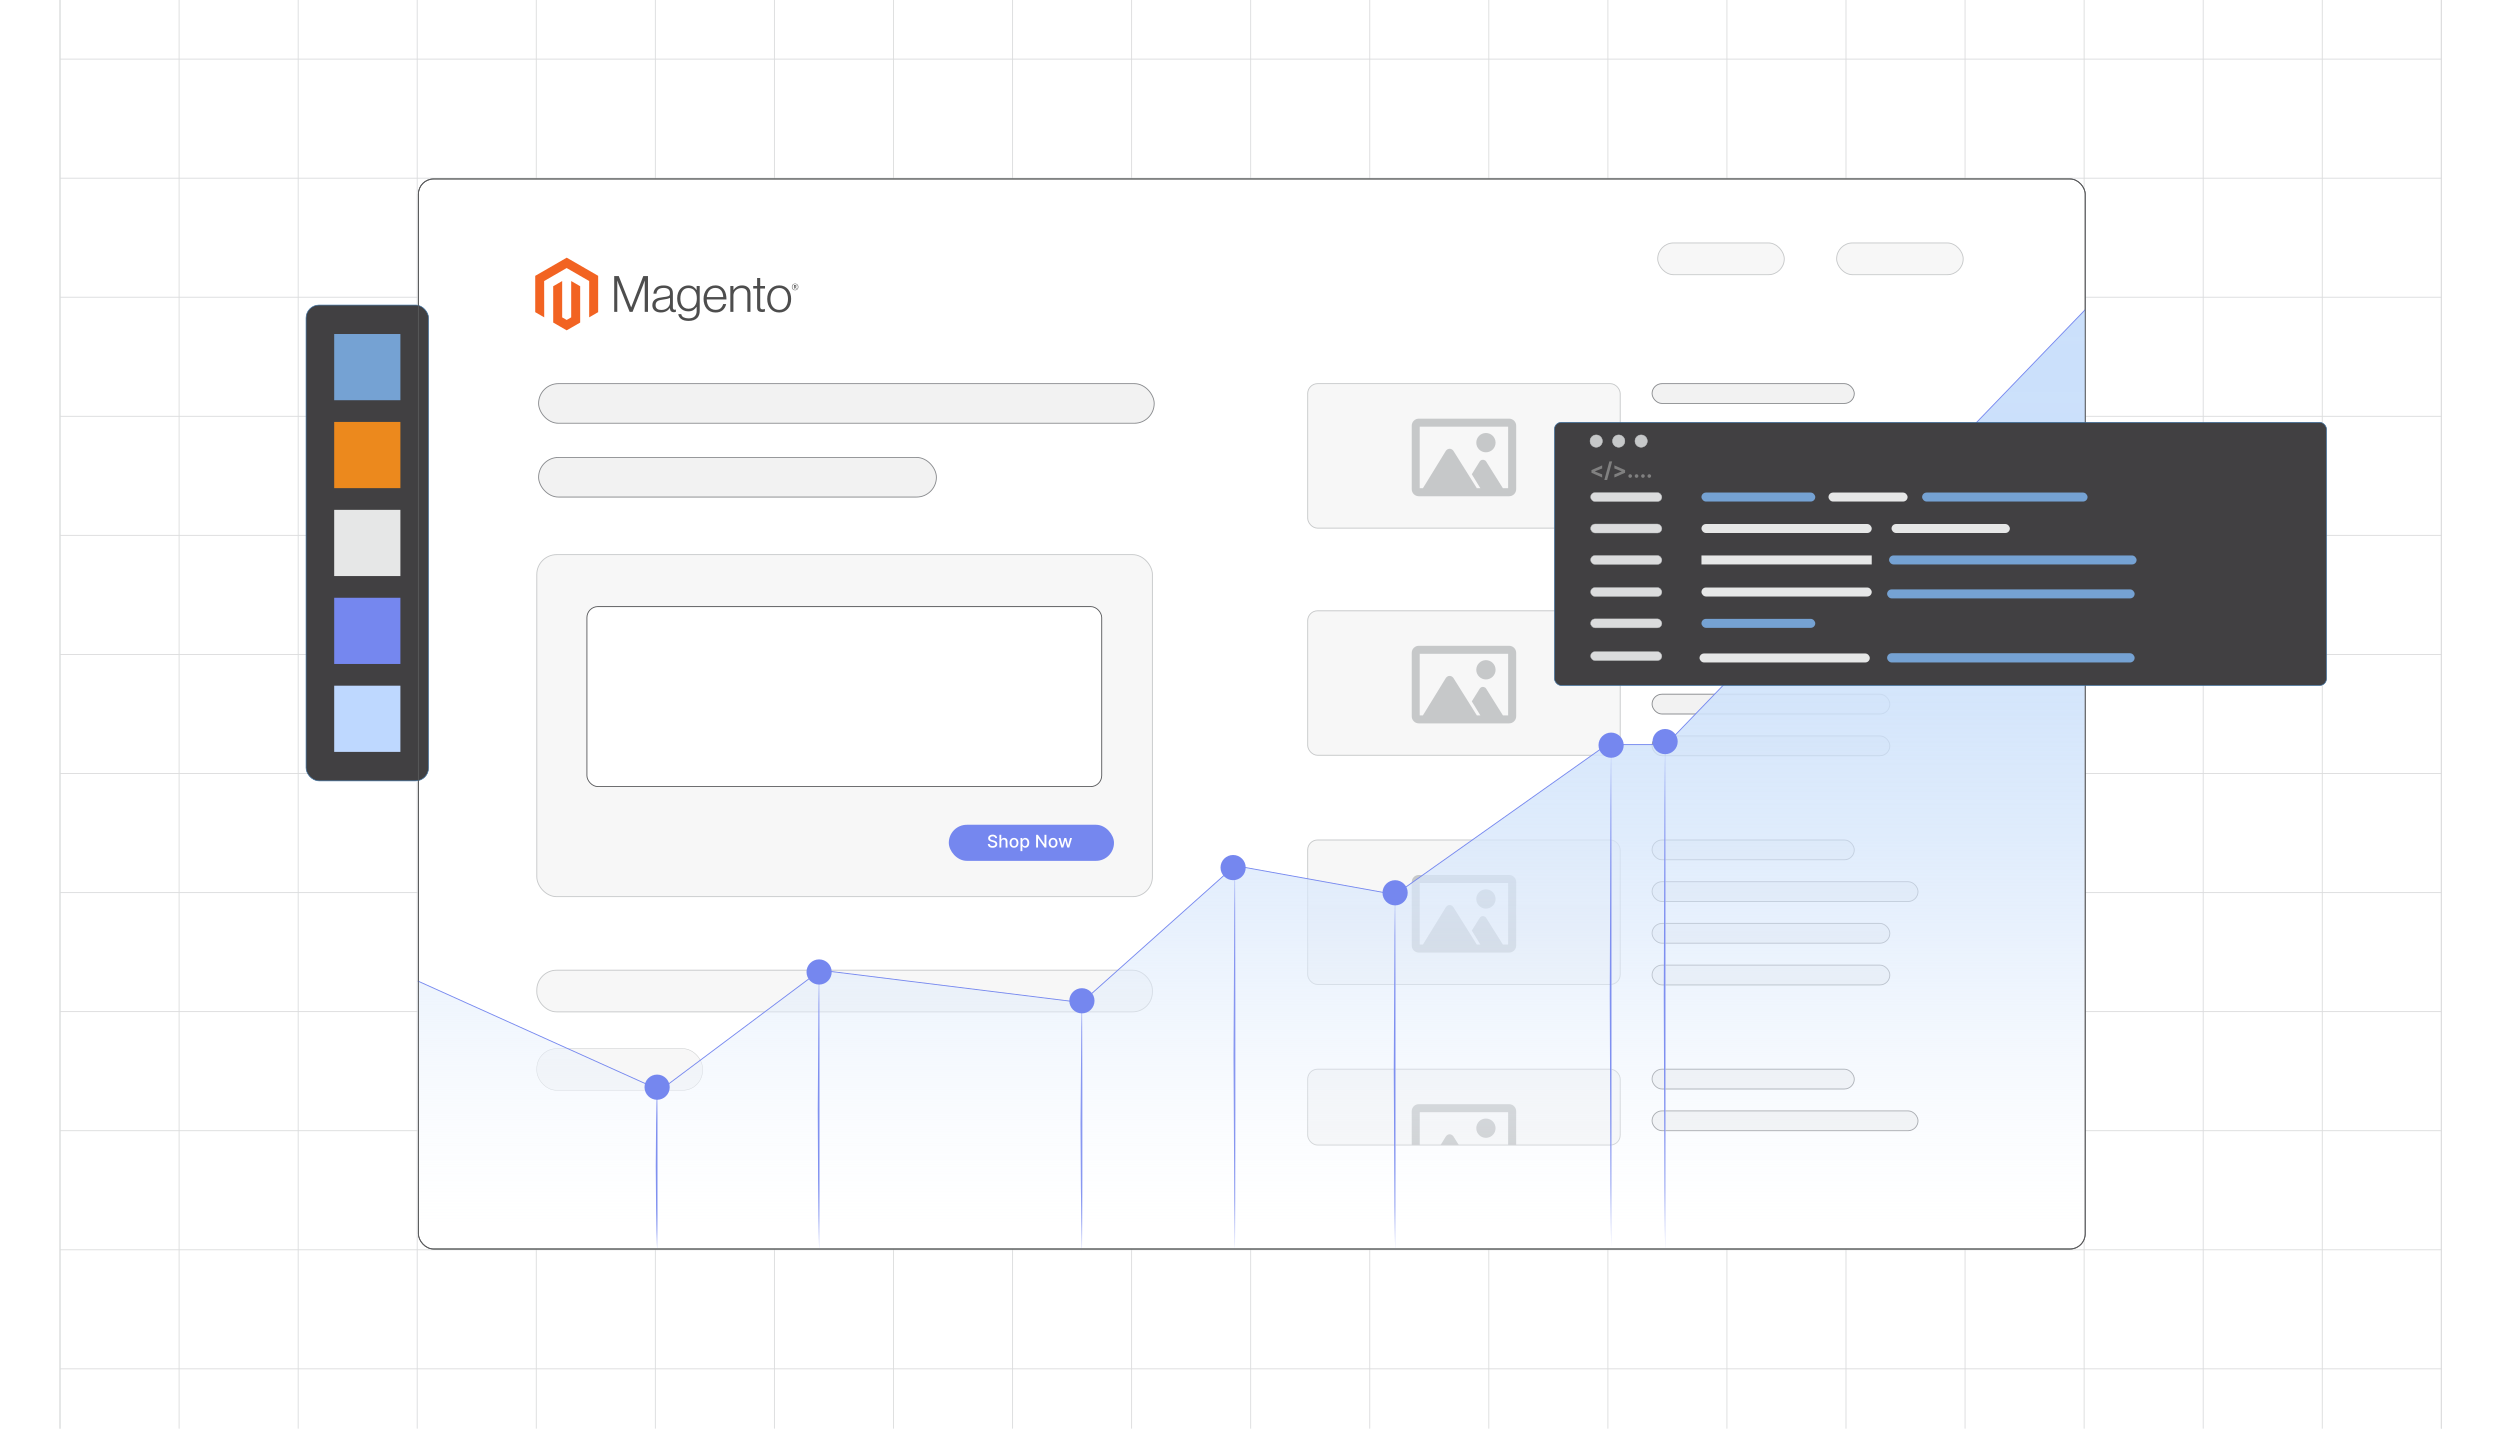
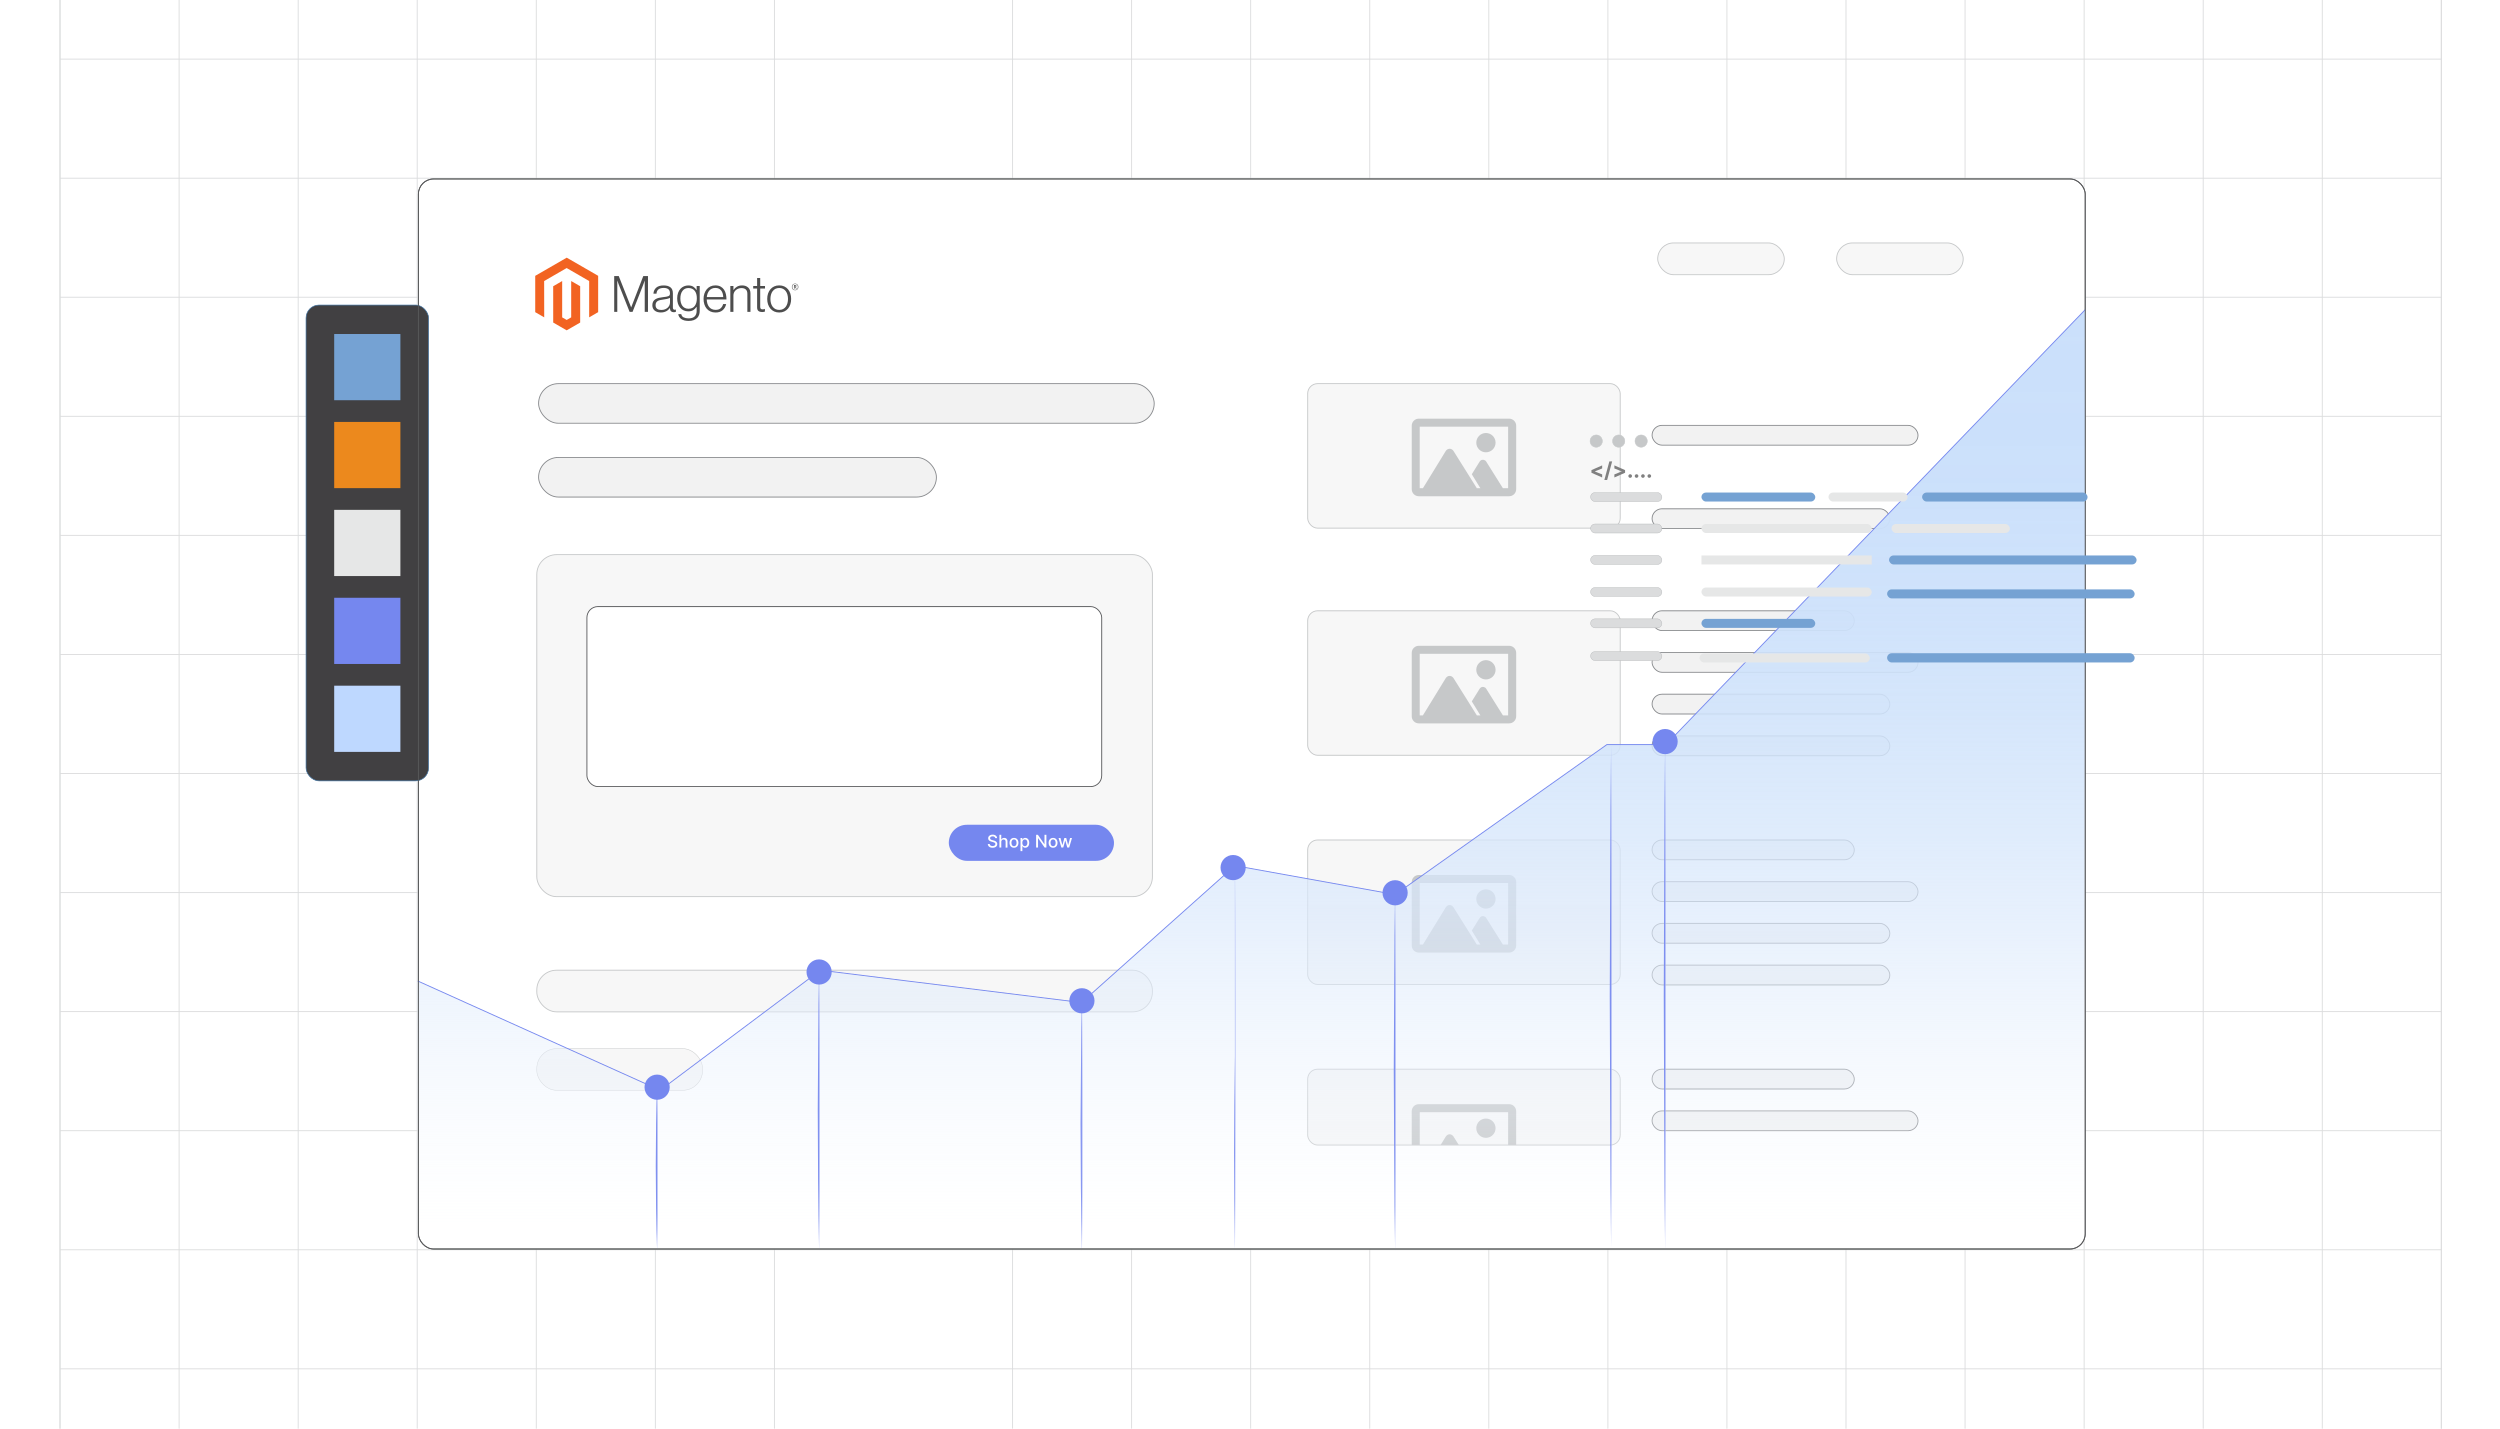
<svg xmlns="http://www.w3.org/2000/svg" xmlns:xlink="http://www.w3.org/1999/xlink" id="Layer_1" viewBox="0 0 350 200">
  <defs>
    <clipPath id="clippath">
      <rect x="0" y="-.106" width="350" height="201" fill="none" stroke-width="0" />
    </clipPath>
    <clipPath id="clippath-1">
      <rect x="-77" y="-.8" width="504" height="201.6" fill="none" stroke-width="0" />
    </clipPath>
    <filter id="drop-shadow-1" filterUnits="userSpaceOnUse">
      <feOffset dx="1.213" dy="1.213" />
      <feGaussianBlur result="blur" stdDeviation="2.426" />
      <feFlood flood-color="#333" flood-opacity=".1" />
      <feComposite in2="blur" operator="in" />
      <feComposite in="SourceGraphic" />
    </filter>
    <linearGradient id="linear-gradient" x1="175.204" y1="174.97" x2="175.204" y2="43.358" gradientUnits="userSpaceOnUse">
      <stop offset="0" stop-color="#fff" stop-opacity="0" />
      <stop offset=".07" stop-color="#f6f9fe" stop-opacity=".171" />
      <stop offset=".161" stop-color="#ecf3fd" stop-opacity=".363" />
      <stop offset=".257" stop-color="#e3eefc" stop-opacity=".534" />
      <stop offset=".357" stop-color="#dbe9fc" stop-opacity=".678" />
      <stop offset=".46" stop-color="#d5e6fb" stop-opacity=".795" />
      <stop offset=".57" stop-color="#d0e3fb" stop-opacity=".886" />
      <stop offset=".689" stop-color="#cde1fb" stop-opacity=".95" />
      <stop offset=".822" stop-color="#cbe0fb" stop-opacity=".988" />
      <stop offset="1" stop-color="#cbe0fb" />
    </linearGradient>
    <linearGradient id="linear-gradient-2" x1="91.808" y1="163.251" x2="92.183" y2="163.251" gradientUnits="userSpaceOnUse">
      <stop offset="0" stop-color="#7587ef" />
      <stop offset=".182" stop-color="#7688ef" stop-opacity=".988" />
      <stop offset=".317" stop-color="#7c8def" stop-opacity=".948" />
      <stop offset=".438" stop-color="#8595f0" stop-opacity=".88" />
      <stop offset=".55" stop-color="#92a0f2" stop-opacity=".785" />
      <stop offset=".656" stop-color="#a3aff4" stop-opacity=".662" />
      <stop offset=".757" stop-color="#b8c1f6" stop-opacity=".511" />
      <stop offset=".855" stop-color="#d1d7f9" stop-opacity=".332" />
      <stop offset=".948" stop-color="#edeffc" stop-opacity=".129" />
      <stop offset="1" stop-color="#fff" stop-opacity="0" />
    </linearGradient>
    <linearGradient id="linear-gradient-3" x1="114.488" y1="155.327" x2="114.863" y2="155.327" xlink:href="#linear-gradient-2" />
    <linearGradient id="linear-gradient-4" x1="151.28" y1="157.308" x2="151.655" y2="157.308" xlink:href="#linear-gradient-2" />
    <linearGradient id="linear-gradient-5" x1="172.701" y1="147.886" x2="173.075" y2="147.886" xlink:href="#linear-gradient-2" />
    <linearGradient id="linear-gradient-6" x1="195.128" y1="149.88" x2="195.503" y2="149.88" xlink:href="#linear-gradient-2" />
    <linearGradient id="linear-gradient-7" x1="225.368" y1="139.476" x2="225.743" y2="139.476" xlink:href="#linear-gradient-2" />
    <linearGradient id="linear-gradient-8" x1="232.928" y1="139.48" x2="233.303" y2="139.48" xlink:href="#linear-gradient-2" />
    <filter id="drop-shadow-2" filterUnits="userSpaceOnUse">
      <feOffset dx=".544" dy=".544" />
      <feGaussianBlur result="blur-2" stdDeviation=".816" />
      <feFlood flood-color="#eaeaea" flood-opacity=".08" />
      <feComposite in2="blur-2" operator="in" />
      <feComposite in="SourceGraphic" />
    </filter>
  </defs>
  <g clip-path="url(#clippath)">
    <rect width="350" height="200" fill="#fff" stroke-width="0" />
    <g clip-path="url(#clippath-1)">
      <rect x="-76.903" y="-.842" width="504" height="201.6" fill="#fff" stroke-width="0" />
      <rect x="8.403" y="-8.39" width="333.381" height="216.7" fill="none" stroke="#dbdcdd" stroke-miterlimit="10" stroke-width=".126" />
      <polyline points="341.784 191.637 325.121 191.637 308.454 191.637 308.449 191.637 291.782 191.637 291.777 191.637 275.11 191.637 258.442 191.637 258.437 191.637 241.77 191.637 225.108 191.637 225.103 191.637 208.435 191.637 191.768 191.637 191.763 191.637 175.096 191.637 158.429 191.637 158.423 191.637 141.761 191.637 125.094 191.637 125.089 191.637 108.422 191.637 91.754 191.637 91.749 191.637 75.082 191.637 75.077 191.637 58.41 191.637 41.747 191.637 25.075 191.637 8.408 191.637 8.403 191.637" fill="none" stroke="#dbdcdd" stroke-miterlimit="10" stroke-width=".126" />
      <polyline points="341.784 174.97 325.121 174.97 308.454 174.97 308.449 174.97 291.782 174.97 291.777 174.97 275.11 174.97 258.442 174.97 258.437 174.97 241.77 174.97 225.108 174.97 225.103 174.97 208.435 174.97 191.768 174.97 191.763 174.97 175.096 174.97 158.429 174.97 158.423 174.97 141.761 174.97 125.094 174.97 125.089 174.97 108.422 174.97 91.754 174.97 91.749 174.97 75.082 174.97 75.077 174.97 58.41 174.97 41.747 174.97 25.075 174.97 8.408 174.97 8.403 174.97" fill="none" stroke="#dbdcdd" stroke-miterlimit="10" stroke-width=".126" />
      <polyline points="341.784 158.298 325.121 158.298 308.454 158.298 308.449 158.298 291.782 158.298 291.777 158.298 275.11 158.298 258.442 158.298 258.437 158.298 241.77 158.298 225.108 158.298 225.103 158.298 208.435 158.298 191.768 158.298 191.763 158.298 175.096 158.298 158.429 158.298 158.423 158.298 141.761 158.298 125.094 158.298 125.089 158.298 108.422 158.298 91.754 158.298 91.749 158.298 75.082 158.298 75.077 158.298 58.41 158.298 41.747 158.298 25.075 158.298 8.408 158.298 8.403 158.298" fill="none" stroke="#dbdcdd" stroke-miterlimit="10" stroke-width=".126" />
      <polyline points="341.784 141.625 325.121 141.625 308.454 141.625 308.449 141.625 291.782 141.625 291.777 141.625 275.11 141.625 258.442 141.625 258.437 141.625 241.77 141.625 225.108 141.625 225.103 141.625 208.435 141.625 191.768 141.625 191.763 141.625 175.096 141.625 158.429 141.625 158.423 141.625 141.761 141.625 125.094 141.625 125.089 141.625 108.422 141.625 91.754 141.625 91.749 141.625 75.082 141.625 75.077 141.625 58.41 141.625 41.747 141.625 25.075 141.625 8.408 141.625 8.403 141.625" fill="none" stroke="#dbdcdd" stroke-miterlimit="10" stroke-width=".126" />
      <polyline points="341.784 124.963 325.121 124.963 308.454 124.963 308.449 124.963 291.782 124.963 291.777 124.963 275.11 124.963 258.442 124.963 258.437 124.963 241.77 124.963 225.108 124.963 225.103 124.963 208.435 124.963 191.768 124.963 191.763 124.963 175.096 124.963 158.429 124.963 158.423 124.963 141.761 124.963 125.094 124.963 125.089 124.963 108.422 124.963 91.754 124.963 91.749 124.963 75.082 124.963 75.077 124.963 58.41 124.963 41.747 124.963 25.075 124.963 8.408 124.963 8.403 124.963" fill="none" stroke="#dbdcdd" stroke-miterlimit="10" stroke-width=".126" />
      <polyline points="341.784 108.296 325.121 108.296 308.454 108.296 308.449 108.296 291.782 108.296 291.777 108.296 275.11 108.296 258.442 108.296 258.437 108.296 241.77 108.296 225.108 108.296 225.103 108.296 208.435 108.296 191.768 108.296 191.763 108.296 175.096 108.296 158.429 108.296 158.423 108.296 141.761 108.296 125.094 108.296 125.089 108.296 108.422 108.296 91.754 108.296 91.749 108.296 75.082 108.296 75.077 108.296 58.41 108.296 41.747 108.296 25.075 108.296 8.408 108.296 8.403 108.296" fill="none" stroke="#dbdcdd" stroke-miterlimit="10" stroke-width=".126" />
      <polyline points="341.784 91.624 325.121 91.624 308.454 91.624 308.449 91.624 291.782 91.624 291.777 91.624 275.11 91.624 258.442 91.624 258.437 91.624 241.77 91.624 225.108 91.624 225.103 91.624 208.435 91.624 191.768 91.624 191.763 91.624 175.096 91.624 158.429 91.624 158.423 91.624 141.761 91.624 125.094 91.624 125.089 91.624 108.422 91.624 91.754 91.624 91.749 91.624 75.082 91.624 75.077 91.624 58.41 91.624 41.747 91.624 25.075 91.624 8.408 91.624 8.403 91.624" fill="none" stroke="#dbdcdd" stroke-miterlimit="10" stroke-width=".126" />
      <polyline points="8.403 74.951 8.408 74.951 25.075 74.951 41.747 74.951 58.41 74.951 75.077 74.951 75.082 74.951 91.749 74.951 91.754 74.951 108.422 74.951 125.089 74.951 125.094 74.951 141.761 74.951 158.423 74.951 158.429 74.951 175.096 74.951 191.763 74.951 191.768 74.951 208.435 74.951 225.103 74.951 225.108 74.951 241.77 74.951 258.437 74.951 258.442 74.951 275.11 74.951 291.777 74.951 291.782 74.951 308.449 74.951 308.454 74.951 325.121 74.951 341.784 74.951" fill="none" stroke="#dbdcdd" stroke-miterlimit="10" stroke-width=".126" />
      <polyline points="341.784 58.284 325.121 58.284 308.454 58.284 308.449 58.284 291.782 58.284 291.777 58.284 275.11 58.284 258.442 58.284 258.437 58.284 241.77 58.284 225.108 58.284 225.103 58.284 208.435 58.284 191.768 58.284 191.763 58.284 175.096 58.284 158.429 58.284 158.423 58.284 141.761 58.284 125.094 58.284 125.089 58.284 108.422 58.284 91.754 58.284 91.749 58.284 75.082 58.284 75.077 58.284 58.41 58.284 41.747 58.284 25.075 58.284 8.408 58.284 8.403 58.284" fill="none" stroke="#dbdcdd" stroke-miterlimit="10" stroke-width=".126" />
      <polyline points="341.784 41.612 325.121 41.612 308.454 41.612 308.449 41.612 291.782 41.612 291.777 41.612 275.11 41.612 258.442 41.612 258.437 41.612 241.77 41.612 225.108 41.612 225.103 41.612 208.435 41.612 191.768 41.612 191.763 41.612 175.096 41.612 158.429 41.612 158.423 41.612 141.761 41.612 125.094 41.612 125.089 41.612 108.422 41.612 91.754 41.612 91.749 41.612 75.082 41.612 75.077 41.612 58.41 41.612 41.747 41.612 25.075 41.612 8.408 41.612 8.403 41.612" fill="none" stroke="#dbdcdd" stroke-miterlimit="10" stroke-width=".126" />
      <polyline points="341.784 24.949 325.121 24.949 308.454 24.949 308.449 24.949 291.782 24.949 291.777 24.949 275.11 24.949 258.442 24.949 258.437 24.949 241.77 24.949 225.108 24.949 225.103 24.949 208.435 24.949 191.768 24.949 191.763 24.949 175.096 24.949 158.429 24.949 158.423 24.949 141.761 24.949 125.094 24.949 125.089 24.949 108.422 24.949 91.754 24.949 91.749 24.949 75.082 24.949 75.077 24.949 58.41 24.949 41.747 24.949 25.075 24.949 8.408 24.949 8.403 24.949" fill="none" stroke="#dbdcdd" stroke-miterlimit="10" stroke-width=".126" />
      <polyline points="8.403 8.277 8.408 8.277 25.075 8.277 41.747 8.277 58.41 8.277 75.077 8.277 75.082 8.277 91.749 8.277 91.754 8.277 108.422 8.277 125.089 8.277 125.094 8.277 141.761 8.277 158.423 8.277 158.429 8.277 175.096 8.277 191.763 8.277 191.768 8.277 208.435 8.277 225.103 8.277 225.108 8.277 241.77 8.277 258.437 8.277 258.442 8.277 275.11 8.277 291.777 8.277 291.782 8.277 308.449 8.277 308.454 8.277 325.121 8.277 341.784 8.277" fill="none" stroke="#dbdcdd" stroke-miterlimit="10" stroke-width=".126" />
      <polyline points="341.784 208.31 341.784 191.637 341.784 174.97 341.784 174.965 341.784 158.298 341.784 141.63 341.784 141.625 341.784 124.963 341.784 108.296 341.784 108.291 341.784 91.624 341.784 74.951 341.784 58.284 341.784 41.617 341.784 41.612 341.784 24.949 341.784 8.277 341.784 -8.39" fill="none" stroke="#dbdcdd" stroke-miterlimit="10" stroke-width=".126" />
      <polyline points="325.119 -8.393 325.119 8.278 325.119 24.948 325.119 41.618 325.119 58.282 325.119 74.952 325.119 91.622 325.119 108.292 325.119 124.963 325.119 141.633 325.119 158.297 325.119 174.967 325.119 191.637 325.119 208.307" fill="none" stroke="#dbdcdd" stroke-miterlimit="10" stroke-width=".126" />
      <polyline points="308.449 -8.393 308.449 8.278 308.449 24.948 308.449 41.618 308.449 58.282 308.449 74.952 308.449 91.622 308.449 108.292 308.449 124.963 308.449 141.633 308.449 158.297 308.449 174.967 308.449 191.637 308.449 208.307" fill="none" stroke="#dbdcdd" stroke-miterlimit="10" stroke-width=".126" />
      <polyline points="291.779 -8.393 291.779 8.278 291.779 24.948 291.779 41.618 291.779 58.282 291.779 74.952 291.779 91.622 291.779 108.292 291.779 124.963 291.779 141.633 291.779 158.297 291.779 174.967 291.779 191.637 291.779 208.307" fill="none" stroke="#dbdcdd" stroke-miterlimit="10" stroke-width=".126" />
      <polyline points="275.109 -8.393 275.109 8.278 275.109 24.948 275.109 41.618 275.109 58.282 275.109 74.952 275.109 91.622 275.109 108.292 275.109 124.963 275.109 141.633 275.109 158.297 275.109 174.967 275.109 191.637 275.109 208.307" fill="none" stroke="#dbdcdd" stroke-miterlimit="10" stroke-width=".126" />
      <polyline points="258.439 -8.393 258.439 8.278 258.439 24.948 258.439 41.618 258.439 58.282 258.439 74.952 258.439 91.622 258.439 108.292 258.439 124.963 258.439 141.633 258.439 158.297 258.439 174.967 258.439 191.637 258.439 208.307" fill="none" stroke="#dbdcdd" stroke-miterlimit="10" stroke-width=".126" />
      <polyline points="241.769 -8.393 241.769 8.278 241.769 24.948 241.769 41.618 241.769 58.282 241.769 74.952 241.769 91.622 241.769 108.292 241.769 124.963 241.769 141.633 241.769 158.297 241.769 174.967 241.769 191.637 241.769 208.307" fill="none" stroke="#dbdcdd" stroke-miterlimit="10" stroke-width=".126" />
      <polyline points="225.105 -8.393 225.105 8.278 225.105 24.948 225.105 41.618 225.105 58.282 225.105 74.952 225.105 91.622 225.105 108.292 225.105 124.963 225.105 141.633 225.105 158.297 225.105 174.967 225.105 191.637 225.105 208.307" fill="none" stroke="#dbdcdd" stroke-miterlimit="10" stroke-width=".126" />
      <polyline points="208.434 -8.393 208.434 8.278 208.434 24.948 208.434 41.618 208.434 58.282 208.434 74.952 208.434 91.622 208.434 108.292 208.434 124.963 208.434 141.633 208.434 158.297 208.434 174.967 208.434 191.637 208.434 208.307" fill="none" stroke="#dbdcdd" stroke-miterlimit="10" stroke-width=".126" />
      <polyline points="191.764 -8.393 191.764 8.278 191.764 24.948 191.764 41.618 191.764 58.282 191.764 74.952 191.764 91.622 191.764 108.292 191.764 124.963 191.764 141.633 191.764 158.297 191.764 174.967 191.764 191.637 191.764 208.307" fill="none" stroke="#dbdcdd" stroke-miterlimit="10" stroke-width=".126" />
      <polyline points="175.094 -8.393 175.094 8.278 175.094 24.948 175.094 41.618 175.094 58.282 175.094 74.952 175.094 91.622 175.094 108.292 175.094 124.963 175.094 141.633 175.094 158.297 175.094 174.967 175.094 191.637 175.094 208.307" fill="none" stroke="#dbdcdd" stroke-miterlimit="10" stroke-width=".126" />
      <polyline points="158.424 -8.393 158.424 8.278 158.424 24.948 158.424 41.618 158.424 58.282 158.424 74.952 158.424 91.622 158.424 108.292 158.424 124.963 158.424 141.633 158.424 158.297 158.424 174.967 158.424 191.637 158.424 208.307" fill="none" stroke="#dbdcdd" stroke-miterlimit="10" stroke-width=".126" />
      <polyline points="141.76 -8.393 141.76 8.278 141.76 24.948 141.76 41.618 141.76 58.282 141.76 74.952 141.76 91.622 141.76 108.292 141.76 124.963 141.76 141.633 141.76 158.297 141.76 174.967 141.76 191.637 141.76 208.307" fill="none" stroke="#dbdcdd" stroke-miterlimit="10" stroke-width=".126" />
-       <polyline points="125.09 -8.393 125.09 8.278 125.09 24.948 125.09 41.618 125.09 58.282 125.09 74.952 125.09 91.622 125.09 108.292 125.09 124.963 125.09 141.633 125.09 158.297 125.09 174.967 125.09 191.637 125.09 208.307" fill="none" stroke="#dbdcdd" stroke-miterlimit="10" stroke-width=".126" />
      <polyline points="108.42 -8.393 108.42 8.278 108.42 24.948 108.42 41.618 108.42 58.282 108.42 74.952 108.42 91.622 108.42 108.292 108.42 124.963 108.42 141.633 108.42 158.297 108.42 174.967 108.42 191.637 108.42 208.307" fill="none" stroke="#dbdcdd" stroke-miterlimit="10" stroke-width=".126" />
      <polyline points="91.749 -8.393 91.749 8.278 91.749 24.948 91.749 41.618 91.749 58.282 91.749 74.952 91.749 91.622 91.749 108.292 91.749 124.963 91.749 141.633 91.749 158.297 91.749 174.967 91.749 191.637 91.749 208.307" fill="none" stroke="#dbdcdd" stroke-miterlimit="10" stroke-width=".126" />
      <polyline points="75.079 -8.393 75.079 8.278 75.079 24.948 75.079 41.618 75.079 58.282 75.079 74.952 75.079 91.622 75.079 108.292 75.079 124.963 75.079 141.633 75.079 158.297 75.079 174.967 75.079 191.637 75.079 208.307" fill="none" stroke="#dbdcdd" stroke-miterlimit="10" stroke-width=".126" />
      <polyline points="58.409 -8.393 58.409 8.278 58.409 24.948 58.409 41.618 58.409 58.282 58.409 74.952 58.409 91.622 58.409 108.292 58.409 124.963 58.409 141.633 58.409 158.297 58.409 174.967 58.409 191.637 58.409 208.307" fill="none" stroke="#dbdcdd" stroke-miterlimit="10" stroke-width=".126" />
      <polyline points="41.745 -8.393 41.745 8.278 41.745 24.948 41.745 41.618 41.745 58.282 41.745 74.952 41.745 91.622 41.745 108.292 41.745 124.963 41.745 141.633 41.745 158.297 41.745 174.967 41.745 191.637 41.745 208.307" fill="none" stroke="#dbdcdd" stroke-miterlimit="10" stroke-width=".126" />
      <polyline points="25.075 -8.393 25.075 8.278 25.075 24.948 25.075 41.618 25.075 58.282 25.075 74.952 25.075 91.622 25.075 108.292 25.075 124.963 25.075 141.633 25.075 158.297 25.075 174.967 25.075 191.637 25.075 208.307" fill="none" stroke="#dbdcdd" stroke-miterlimit="10" stroke-width=".126" />
      <polyline points="8.403 208.31 8.403 191.637 8.403 174.97 8.403 174.965 8.403 158.298 8.403 141.63 8.403 141.625 8.403 124.963 8.403 108.296 8.403 108.291 8.403 91.624 8.403 74.951 8.403 58.284 8.403 41.617 8.403 41.612 8.403 24.949 8.403 8.277 8.403 -8.39" fill="none" stroke="#dbdcdd" stroke-miterlimit="10" stroke-width=".126" />
      <rect x="58.576" y="25.056" width="233.352" height="149.804" rx="2.122" ry="2.122" fill="#fff" stroke="#58595b" stroke-miterlimit="10" stroke-width=".126" />
      <rect x="75.404" y="53.711" width="86.184" height="5.544" rx="2.772" ry="2.772" fill="#f2f2f2" stroke="#888a8d" stroke-miterlimit="10" stroke-width=".126" />
      <rect x="75.404" y="64.043" width="55.692" height="5.544" rx="2.772" ry="2.772" fill="#f2f2f2" stroke="#888a8d" stroke-miterlimit="10" stroke-width=".126" />
      <rect x="75.152" y="77.651" width="86.184" height="47.88" rx="2.772" ry="2.772" fill="#f7f7f7" stroke="#c6c8c9" stroke-miterlimit="10" stroke-width=".126" />
      <rect x="75.152" y="135.829" width="86.184" height="5.83" rx="2.772" ry="2.772" fill="#f7f7f7" stroke="#c6c8c9" stroke-miterlimit="10" stroke-width=".126" />
      <rect x="75.152" y="146.81" width="23.205" height="5.83" rx="2.772" ry="2.772" fill="#f7f7f7" stroke="#c6c8c9" stroke-miterlimit="10" stroke-width=".065" />
      <rect x="132.832" y="115.467" width="23.127" height="5.052" rx="2.526" ry="2.526" fill="#7587ef" stroke-width="0" />
      <path d="M139.335,117.344c-.009-.083-.047-.146-.115-.192s-.152-.068-.254-.068c-.073,0-.136.011-.19.034-.053.023-.095.055-.124.094s-.044.085-.044.135c0,.043.01.079.03.11s.046.057.079.077.068.038.106.051c.038.014.074.025.109.034l.174.045c.057.014.115.033.175.057.06.024.115.055.166.094.051.039.093.087.124.144.032.058.048.127.048.206,0,.101-.026.19-.078.269-.052.078-.127.14-.226.185-.098.045-.217.068-.356.068-.134,0-.249-.021-.347-.064-.098-.042-.174-.102-.229-.181-.055-.078-.085-.17-.091-.278h.27c.005.065.026.118.063.161.037.043.084.074.142.095.058.021.121.031.19.031.076,0,.144-.012.204-.036.06-.024.106-.058.141-.101.034-.043.051-.094.051-.152,0-.053-.015-.096-.045-.129s-.07-.061-.121-.084c-.051-.022-.108-.042-.172-.058l-.211-.058c-.143-.039-.256-.096-.339-.171-.084-.076-.125-.175-.125-.3,0-.102.028-.192.084-.269s.131-.136.227-.179.203-.064.322-.064c.121,0,.227.021.32.064s.166.101.219.175c.054.074.082.159.084.254h-.26Z" fill="#fff" stroke-width="0" />
      <path d="M140.18,117.865v.794h-.261v-1.783h.257v.664h.016c.032-.072.08-.129.144-.172.065-.042.148-.064.252-.064.092,0,.172.019.241.057s.122.094.16.169.057.168.057.279v.851h-.26v-.819c0-.098-.025-.174-.076-.229-.05-.054-.121-.082-.21-.082-.061,0-.117.013-.165.039-.048.026-.086.065-.114.115-.027.05-.041.111-.041.182Z" fill="#fff" stroke-width="0" />
      <path d="M141.959,118.686c-.126,0-.235-.029-.328-.086-.093-.058-.166-.138-.218-.241-.052-.103-.078-.224-.078-.362,0-.139.026-.26.078-.364.052-.103.124-.185.218-.242.093-.058.203-.086.328-.086s.235.029.329.086c.093.057.166.138.217.242.052.104.078.226.078.364,0,.138-.026.259-.078.362-.051.103-.124.184-.217.241-.094.057-.203.086-.329.086ZM141.96,118.468c.081,0,.148-.021.202-.065.053-.043.093-.1.119-.172.026-.071.039-.15.039-.236,0-.085-.013-.164-.039-.235s-.065-.129-.119-.173c-.054-.043-.121-.065-.202-.065-.082,0-.149.022-.203.065s-.094.101-.12.173-.039.15-.039.235c0,.086.013.165.039.236.026.072.066.129.12.172s.121.065.203.065Z" fill="#fff" stroke-width="0" />
      <path d="M142.872,119.161v-1.839h.254v.217h.022c.015-.028.037-.06.065-.097.028-.037.068-.069.118-.096.05-.028.117-.042.2-.042.108,0,.205.027.289.082.085.055.151.133.2.236.048.103.072.227.072.371s-.024.268-.072.371c-.048.103-.114.183-.198.238-.085.056-.18.083-.288.083-.082,0-.148-.013-.199-.041s-.091-.06-.121-.096c-.029-.037-.051-.069-.067-.098h-.016v.71h-.261ZM143.127,117.99c0,.094.014.177.041.248s.066.126.118.166c.052.04.115.06.19.06.078,0,.143-.021.195-.062s.092-.098.119-.169c.027-.071.041-.151.041-.241,0-.088-.013-.168-.04-.237-.026-.07-.066-.126-.119-.167-.052-.041-.118-.061-.196-.061-.075,0-.139.019-.191.059-.052.039-.091.093-.118.163s-.04.151-.04.244Z" fill="#fff" stroke-width="0" />
      <path d="M146.496,116.876v1.783h-.247l-.907-1.308h-.017v1.308h-.269v-1.783h.249l.907,1.31h.017v-1.31h.267Z" fill="#fff" stroke-width="0" />
      <path d="M147.43,118.686c-.126,0-.235-.029-.328-.086-.093-.058-.166-.138-.218-.241-.052-.103-.078-.224-.078-.362,0-.139.026-.26.078-.364.052-.103.124-.185.218-.242.093-.058.203-.086.328-.086s.235.029.329.086c.093.057.166.138.217.242.052.104.078.226.078.364,0,.138-.026.259-.078.362-.051.103-.124.184-.217.241-.094.057-.203.086-.329.086ZM147.431,118.468c.081,0,.148-.021.202-.065.053-.043.093-.1.119-.172.026-.071.039-.15.039-.236,0-.085-.013-.164-.039-.235s-.065-.129-.119-.173c-.054-.043-.121-.065-.202-.065-.082,0-.149.022-.203.065s-.094.101-.12.173-.039.15-.039.235c0,.086.013.165.039.236.026.072.066.129.12.172s.121.065.203.065Z" fill="#fff" stroke-width="0" />
      <path d="M148.592,118.659l-.394-1.337h.269l.262.982h.013l.263-.982h.269l.261.978h.013l.26-.978h.269l-.393,1.337h-.266l-.272-.966h-.02l-.272.966h-.265Z" fill="#fff" stroke-width="0" />
      <rect x="82.168" y="84.922" width="72.072" height="25.2" rx="1.544" ry="1.544" fill="#fff" stroke="#58595b" stroke-miterlimit="10" stroke-width=".126" />
      <rect x="232.081" y="34.013" width="17.718" height="4.444" rx="2.222" ry="2.222" fill="#f7f7f7" stroke="#c6c8c9" stroke-miterlimit="10" stroke-width=".126" />
      <rect x="257.13" y="34.013" width="17.718" height="4.444" rx="2.222" ry="2.222" fill="#f7f7f7" stroke="#c6c8c9" stroke-miterlimit="10" stroke-width=".126" />
      <rect x="183.077" y="53.711" width="43.752" height="20.23" rx="1.386" ry="1.386" fill="#f7f7f7" stroke="#c6c8c9" stroke-miterlimit="10" stroke-width=".126" />
      <path d="M208.03,60.621c.746,0,1.351.605,1.351,1.351s-.605,1.351-1.351,1.351-1.351-.605-1.351-1.351h0c0-.746.605-1.351,1.351-1.351ZM211.282,69.474h-12.656c-.261-.001-.51-.105-.694-.29h0c-.185-.184-.289-.433-.289-.694v-8.894c0-.261.104-.511.288-.695h0c.184-.184.434-.288.695-.288h12.656c.26.001.51.105.694.289h0c.184.184.288.434.288.695v8.893c0,.26-.104.51-.288.694h0c-.184.185-.433.289-.694.29ZM210.407,68.351l-2.341-3.734c-.158-.251-.49-.327-.742-.169-.068.043-.126.101-.169.169l-1.105,1.777,1.203,1.958h-.494l-3.281-5.236c-.302-.403-.787-.372-1.057,0l-3.213,5.236h-.446v-8.618h12.376v8.618h-.732Z" fill="#c6c8c9" fill-rule="evenodd" stroke-width="0" />
-       <rect x="231.29" y="53.711" width="28.31" height="2.772" rx="1.386" ry="1.386" fill="#f2f2f2" stroke="#888a8d" stroke-miterlimit="10" stroke-width=".126" />
      <rect x="231.29" y="59.551" width="37.232" height="2.772" rx="1.386" ry="1.386" fill="#f2f2f2" stroke="#888a8d" stroke-miterlimit="10" stroke-width=".126" />
-       <rect x="231.29" y="65.391" width="33.285" height="2.772" rx="1.386" ry="1.386" fill="#f2f2f2" stroke="#888a8d" stroke-miterlimit="10" stroke-width=".126" />
      <rect x="231.29" y="71.23" width="33.285" height="2.772" rx="1.386" ry="1.386" fill="#f2f2f2" stroke="#888a8d" stroke-miterlimit="10" stroke-width=".126" />
      <rect x="183.077" y="85.51" width="43.752" height="20.23" rx="1.386" ry="1.386" fill="#f7f7f7" stroke="#c6c8c9" stroke-miterlimit="10" stroke-width=".126" />
      <path d="M208.03,92.421c.746,0,1.351.605,1.351,1.351s-.605,1.351-1.351,1.351-1.351-.605-1.351-1.351h0c0-.746.605-1.351,1.351-1.351ZM211.282,101.273h-12.656c-.261-.001-.51-.105-.694-.29h0c-.185-.184-.289-.433-.289-.694v-8.894c0-.261.104-.511.288-.695h0c.184-.184.434-.288.695-.288h12.656c.26.001.51.105.694.289h0c.184.184.288.434.288.695v8.893c0,.26-.104.51-.288.694h0c-.184.185-.433.289-.694.29ZM210.407,100.151l-2.341-3.734c-.158-.251-.49-.327-.742-.169-.068.043-.126.101-.169.169l-1.105,1.777,1.203,1.958h-.494l-3.281-5.236c-.302-.403-.787-.372-1.057,0l-3.213,5.236h-.446v-8.618h12.376v8.618h-.732Z" fill="#c6c8c9" fill-rule="evenodd" stroke-width="0" />
      <rect x="231.29" y="85.51" width="28.31" height="2.772" rx="1.386" ry="1.386" fill="#f2f2f2" stroke="#888a8d" stroke-miterlimit="10" stroke-width=".126" />
      <rect x="231.29" y="91.35" width="37.232" height="2.772" rx="1.386" ry="1.386" fill="#f2f2f2" stroke="#888a8d" stroke-miterlimit="10" stroke-width=".126" />
      <rect x="231.29" y="97.19" width="33.285" height="2.772" rx="1.386" ry="1.386" fill="#f2f2f2" stroke="#888a8d" stroke-miterlimit="10" stroke-width=".126" />
      <rect x="231.29" y="103.029" width="33.285" height="2.772" rx="1.386" ry="1.386" fill="#f2f2f2" stroke="#888a8d" stroke-miterlimit="10" stroke-width=".126" />
      <rect x="183.077" y="117.598" width="43.752" height="20.23" rx="1.386" ry="1.386" fill="#f7f7f7" stroke="#c6c8c9" stroke-miterlimit="10" stroke-width=".126" />
      <path d="M208.03,124.508c.746,0,1.351.605,1.351,1.351s-.605,1.351-1.351,1.351-1.351-.605-1.351-1.351h0c0-.746.605-1.351,1.351-1.351ZM211.282,133.361h-12.656c-.261-.001-.51-.105-.694-.29h0c-.185-.184-.289-.433-.289-.694v-8.894c0-.261.104-.511.288-.695h0c.184-.184.434-.288.695-.288h12.656c.26.001.51.105.694.289h0c.184.184.288.434.288.695v8.893c0,.26-.104.51-.288.694h0c-.184.185-.433.289-.694.29ZM210.407,132.238l-2.341-3.734c-.158-.251-.49-.327-.742-.169-.068.043-.126.101-.169.169l-1.105,1.777,1.203,1.958h-.494l-3.281-5.236c-.302-.403-.787-.372-1.057,0l-3.213,5.236h-.446v-8.618h12.376v8.618h-.732Z" fill="#c6c8c9" fill-rule="evenodd" stroke-width="0" />
      <rect x="231.29" y="117.598" width="28.31" height="2.772" rx="1.386" ry="1.386" fill="#f2f2f2" stroke="#888a8d" stroke-miterlimit="10" stroke-width=".126" />
      <rect x="231.29" y="123.438" width="37.232" height="2.772" rx="1.386" ry="1.386" fill="#f2f2f2" stroke="#888a8d" stroke-miterlimit="10" stroke-width=".126" />
      <rect x="231.29" y="129.278" width="33.285" height="2.772" rx="1.386" ry="1.386" fill="#f2f2f2" stroke="#888a8d" stroke-miterlimit="10" stroke-width=".126" />
      <rect x="231.29" y="135.117" width="33.285" height="2.772" rx="1.386" ry="1.386" fill="#f2f2f2" stroke="#888a8d" stroke-miterlimit="10" stroke-width=".126" />
      <rect x="183.077" y="149.688" width="43.752" height="10.619" rx="1.386" ry="1.386" fill="#f7f7f7" stroke="#c6c8c9" stroke-miterlimit="10" stroke-width=".126" />
      <path d="M208.03,156.598c-.373,0-.711.151-.958.393-.242.247-.393.585-.393.958,0,.746.605,1.351,1.351,1.351s1.351-.605,1.351-1.351-.605-1.351-1.351-1.351ZM203.478,159.092c-.302-.403-.786-.373-1.053,0l-.746,1.215h2.56l-.761-1.215ZM208.03,156.598c-.373,0-.711.151-.958.393-.242.247-.393.585-.393.958,0,.746.605,1.351,1.351,1.351s1.351-.605,1.351-1.351-.605-1.351-1.351-1.351ZM211.976,154.879c-.181-.186-.433-.292-.696-.292h-12.655c-.262,0-.509.106-.696.287-.181.186-.287.433-.287.696v4.738h1.124v-4.596h12.373v4.596h1.124v-4.738c0-.257-.101-.509-.287-.691ZM208.03,156.598c-.373,0-.711.151-.958.393-.242.247-.393.585-.393.958,0,.746.605,1.351,1.351,1.351s1.351-.605,1.351-1.351-.605-1.351-1.351-1.351Z" fill="#c6c8c9" fill-rule="evenodd" stroke-width="0" />
      <rect x="231.29" y="149.686" width="28.31" height="2.772" rx="1.386" ry="1.386" fill="#f2f2f2" stroke="#888a8d" stroke-miterlimit="10" stroke-width=".126" />
      <rect x="231.29" y="155.526" width="37.232" height="2.772" rx="1.386" ry="1.386" fill="#f2f2f2" stroke="#888a8d" stroke-miterlimit="10" stroke-width=".126" />
      <polygon points="79.341 36.073 74.931 38.618 74.931 43.702 76.19 44.43 76.181 39.345 79.332 37.526 82.483 39.345 82.483 44.428 83.742 43.702 83.742 38.614 79.341 36.073" fill="#f26322" stroke-width="0" />
      <polygon points="79.966 44.429 79.337 44.795 78.704 44.432 78.704 39.345 77.447 40.072 77.449 45.157 79.335 46.247 81.224 45.157 81.224 40.072 79.966 39.345 79.966 44.429" fill="#f26322" stroke-width="0" />
      <path d="M86.625,38.65l1.731,4.373h.014l1.689-4.373h.659v5.011h-.456v-4.366h-.014c-.023.079-.049.159-.077.238-.023.066-.051.138-.081.217-.03.08-.058.154-.08.224l-1.451,3.687h-.413l-1.465-3.686c-.028-.066-.057-.137-.084-.213-.028-.077-.054-.151-.078-.221-.028-.084-.057-.167-.084-.245h-.014v4.366h-.432v-5.011h.638Z" fill="#4d4d4d" stroke-width="0" />
      <path d="M92.042,43.681c-.136-.038-.263-.102-.374-.189-.105-.084-.191-.192-.249-.316-.061-.126-.091-.273-.091-.441,0-.214.04-.39.119-.525.078-.134.189-.245.322-.326.136-.081.293-.143.473-.185.19-.043.383-.077.578-.098.178-.019.329-.039.452-.06s.224-.049.301-.081.133-.075.168-.13c.034-.054.052-.128.052-.221v-.07c0-.248-.074-.431-.224-.55s-.364-.179-.644-.179c-.645,0-.984.269-1.017.807h-.428c.023-.35.153-.631.389-.841.235-.21.587-.316,1.054-.316.397,0,.71.088.939.263.229.175.343.462.343.859v1.969c0,.108.02.185.06.234.04.049.1.075.179.081.024,0,.049-.002.073-.007.026-.004.054-.012.088-.021h.021v.316c-.039.016-.078.029-.119.039-.058.013-.117.019-.175.018-.159,0-.284-.041-.379-.123-.094-.082-.145-.212-.154-.389v-.077h-.019c-.057.077-.119.15-.185.218-.079.079-.167.148-.263.203-.112.064-.232.113-.358.147-.136.038-.29.057-.462.056-.159.001-.317-.02-.469-.064M93.11,43.3c.152-.063.279-.143.382-.242.196-.183.307-.44.309-.708v-.652c-.117.066-.259.116-.424.151s-.338.064-.515.088c-.154.023-.297.048-.428.073s-.244.066-.34.122c-.094.054-.173.133-.228.228-.057.096-.084.221-.084.376,0,.126.022.231.067.316.041.081.102.15.175.203.077.053.163.09.256.109.101.021.205.032.309.031.197,0,.37-.031.522-.094" fill="#4d4d4d" stroke-width="0" />
      <path d="M95.371,44.66c-.243-.18-.381-.406-.413-.677h.42c.038.21.151.361.34.452s.414.137.677.137c.388,0,.674-.092.859-.277s.277-.438.277-.761v-.574h-.021c-.136.205-.292.361-.47.469s-.404.161-.68.161c-.239,0-.453-.044-.644-.133-.189-.087-.357-.213-.491-.371-.136-.159-.24-.349-.312-.571s-.109-.467-.109-.732c0-.294.042-.554.126-.781s.196-.417.337-.571c.137-.151.305-.271.494-.35.19-.079.393-.12.599-.119.28,0,.511.058.693.172s.334.27.456.466h.021v-.562h.43v3.483c0,.401-.112.727-.337.974-.276.29-.68.434-1.212.434-.449,0-.794-.09-1.038-.269M97.27,42.826c.192-.267.288-.617.288-1.051,0-.214-.023-.411-.07-.589-.047-.178-.119-.331-.218-.459-.097-.128-.223-.23-.368-.298-.148-.07-.319-.105-.515-.105-.36,0-.639.133-.838.399s-.298.621-.298,1.065c-.001.192.022.384.07.571.047.174.117.327.21.456.091.127.211.23.35.301.14.072.305.109.498.109.401,0,.698-.133.891-.399" fill="#4d4d4d" stroke-width="0" />
      <path d="M99.464,43.608c-.204-.091-.386-.228-.529-.399-.142-.17-.251-.371-.326-.603s-.112-.483-.112-.753c0-.271.04-.522.119-.753s.19-.432.332-.602c.141-.17.319-.307.519-.4.203-.096.431-.143.683-.143.29,0,.533.054.732.164.194.105.36.258.483.441.123.184.211.396.263.634.051.242.078.489.077.736h-2.761c.003.193.032.386.088.571.049.166.127.321.231.459.101.132.232.238.382.309.154.074.334.112.54.112.303,0,.539-.073.704-.221.166-.148.283-.344.353-.592h.421c-.079.36-.243.648-.491.862s-.578.322-.988.322c-.271,0-.512-.048-.722-.143M101.174,41.085c-.047-.157-.114-.292-.203-.407-.09-.116-.204-.208-.337-.27-.136-.066-.297-.098-.483-.098s-.349.032-.488.098c-.139.062-.262.154-.361.27-.101.12-.18.257-.234.403-.06.162-.099.332-.116.504h2.299c-.003-.17-.029-.338-.077-.501" fill="#4d4d4d" stroke-width="0" />
      <path d="M102.68,40.037v.553h.014c.124-.184.288-.339.48-.452.199-.119.442-.179.732-.179.337,0,.613.097.831.291s.327.473.326.838v2.573h-.434v-2.531c0-.276-.073-.478-.221-.607-.148-.129-.35-.193-.607-.192-.149-.001-.295.026-.434.078-.131.049-.252.121-.358.213-.102.09-.185.201-.242.326-.059.13-.089.271-.088.413v2.3h-.433v-3.624h.434Z" fill="#4d4d4d" stroke-width="0" />
      <path d="M106.184,43.538c-.126-.101-.189-.268-.189-.501v-2.642h-.547v-.358h.547v-1.114h.434v1.114h.673v.358h-.673v2.572c0,.131.029.221.088.27.059.049.145.073.262.073.053,0,.105-.007.158-.018.044-.009.088-.022.13-.039h.021v.371c-.129.043-.264.064-.4.063-.21,0-.379-.05-.504-.15" fill="#4d4d4d" stroke-width="0" />
      <path d="M108.388,43.608c-.203-.092-.384-.229-.529-.4-.145-.17-.257-.371-.333-.602s-.116-.482-.116-.753.039-.522.116-.753.188-.432.333-.603c.144-.171.326-.307.529-.4.208-.096.443-.143.704-.143s.495.048.701.143c.202.093.381.23.525.4.145.17.254.371.329.603.074.232.111.483.112.753,0,.271-.038.522-.112.753s-.184.432-.329.602-.323.307-.525.4c-.205.096-.439.143-.701.143s-.497-.048-.704-.143M109.626,43.268c.152-.078.284-.19.386-.329.103-.14.18-.303.231-.491.103-.39.103-.801,0-1.191-.051-.188-.128-.351-.231-.491-.101-.139-.233-.251-.386-.329-.154-.08-.331-.12-.532-.119s-.38.04-.537.119c-.152.079-.283.191-.386.329-.105.14-.183.303-.234.491-.102.39-.102.801,0,1.191.051.187.129.35.234.491.102.138.234.25.386.329.152.079.331.119.537.119s.383-.04.532-.119" fill="#4d4d4d" stroke-width="0" />
      <path d="M111.316,40.639c-.269,0-.456-.187-.456-.466s.191-.468.456-.468.457.189.457.468-.191.466-.457.466M111.316,39.76c-.217,0-.39.149-.39.413s.172.411.39.411.392-.149.392-.411-.174-.413-.392-.413M111.45,40.423l-.154-.221h-.05v.213h-.089v-.518h.157c.108,0,.18.054.18.151,0,.074-.04.122-.104.142l.149.211-.088.021ZM111.315,39.98h-.069v.152h.064c.058,0,.094-.024.094-.077s-.032-.077-.09-.075" fill="#4d4d4d" stroke-width="0" />
      <g filter="url(#drop-shadow-1)">
        <rect x="41.635" y="41.495" width="17.147" height="66.611" rx="1.812" ry="1.812" fill="#414042" stroke="#3c70a0" stroke-miterlimit="10" stroke-width=".093" />
        <rect x="45.574" y="45.549" width="9.268" height="9.268" fill="#75a2d3" stroke-width="0" />
        <rect x="45.574" y="57.858" width="9.268" height="9.268" fill="#ec891d" stroke-width="0" />
        <rect x="45.574" y="70.167" width="9.268" height="9.268" fill="#e6e7e7" stroke-width="0" />
        <rect x="45.574" y="82.475" width="9.268" height="9.268" fill="#7587ef" stroke-width="0" />
        <rect x="45.574" y="94.784" width="9.268" height="9.268" fill="#bed8ff" stroke-width="0" />
      </g>
      <polygon points="291.928 43.358 233.241 104.245 224.96 104.245 195.327 125.242 172.888 121.188 151.416 140.362 114.856 135.829 92.417 152.64 58.48 137.338 58.48 174.967 291.782 174.97 291.928 43.358" fill="url(#linear-gradient)" stroke-width="0" />
      <path d="M91.996,151.364c.069,1.981.118,3.962.143,5.944l.044,5.944-.043,5.944c-.025,1.981-.075,3.962-.144,5.944-.069-1.981-.119-3.962-.144-5.944l-.043-5.944.044-5.944c.025-1.981.075-3.962.143-5.944Z" fill="url(#linear-gradient-2)" stroke-width="0" />
      <path d="M114.675,135.517c.073,3.302.117,6.604.124,9.905l.063,9.905-.043,9.905c-.025,3.302-.075,6.604-.144,9.905-.069-3.302-.119-6.604-.144-9.905l-.043-9.905.063-9.905c.007-3.302.052-6.604.124-9.905Z" fill="url(#linear-gradient-3)" stroke-width="0" />
      <path d="M151.468,139.478c.073,2.972.117,5.943.124,8.915l.063,8.915-.043,8.915c-.025,2.972-.075,5.943-.144,8.915-.069-2.972-.119-5.943-.144-8.915l-.043-8.915.063-8.915c.007-2.972.052-5.943.124-8.915Z" fill="url(#linear-gradient-4)" stroke-width="0" />
-       <path d="M172.888,120.886c.073,4.5.117,9.0.124,13.5l.063,13.5-.062,13.5c-.007,4.5-.051,9-.125,13.5-.073-4.5-.117-9-.125-13.5l-.062-13.5.063-13.5c.007-4.5.052-9.0.124-13.5Z" fill="url(#linear-gradient-5)" stroke-width="0" />
+       <path d="M172.888,120.886c.073,4.5.117,9.0.124,13.5l.063,13.5-.062,13.5c-.007,4.5-.051,9-.125,13.5-.073-4.5-.117-9-.125-13.5c.007-4.5.052-9.0.124-13.5Z" fill="url(#linear-gradient-5)" stroke-width="0" />
      <path d="M195.315,124.622c.073,4.21.117,8.419.124,12.629l.063,12.629-.062,12.629c-.007,4.21-.051,8.419-.125,12.629-.073-4.21-.117-8.419-.125-12.629l-.062-12.629.063-12.629c.007-4.21.052-8.419.124-12.629Z" fill="url(#linear-gradient-6)" stroke-width="0" />
      <path d="M225.555,104.317c.073,5.86.117,11.72.124,17.579l.063,17.579-.062,17.579c-.007,5.86-.051,11.72-.125,17.579-.073-5.86-.117-11.72-.125-17.579l-.062-17.579.063-17.579c.007-5.86.052-11.72.124-17.579Z" fill="url(#linear-gradient-7)" stroke-width="0" />
      <path d="M233.115,103.822c.073,5.943.117,11.886.124,17.829l.063,17.829-.062,17.829c-.007,5.943-.051,11.886-.125,17.829-.073-5.943-.117-11.886-.125-17.829l-.062-17.829.063-17.829c.007-5.943.052-11.886.124-17.829Z" fill="url(#linear-gradient-8)" stroke-width="0" />
      <circle cx="91.996" cy="152.206" r="1.764" fill="#7587ef" stroke-width="0" />
      <circle cx="114.675" cy="136.078" r="1.764" fill="#7587ef" stroke-width="0" />
      <circle cx="151.468" cy="140.11" r="1.764" fill="#7587ef" stroke-width="0" />
      <circle cx="172.636" cy="121.462" r="1.764" fill="#7587ef" stroke-width="0" />
      <circle cx="195.315" cy="124.99" r="1.764" fill="#7587ef" stroke-width="0" />
-       <circle cx="225.555" cy="104.326" r="1.764" fill="#7587ef" stroke-width="0" />
      <circle cx="233.115" cy="103.822" r="1.764" fill="#7587ef" stroke-width="0" />
      <polyline points="291.928 43.358 233.241 104.245 224.96 104.245 195.327 125.242 172.888 121.188 151.416 140.362 114.856 135.829 92.417 152.64 58.48 137.338" fill="none" stroke="#7587ef" stroke-miterlimit="10" stroke-width=".126" />
      <rect x="58.576" y="25.056" width="233.352" height="149.804" rx="2.122" ry="2.122" fill="none" stroke="#58595b" stroke-miterlimit="10" stroke-width=".126" />
      <g filter="url(#drop-shadow-2)">
-         <rect x="217.078" y="58.581" width="108.089" height="36.842" rx=".967" ry=".967" fill="#414042" stroke="#3c70a0" stroke-miterlimit="10" stroke-width=".093" />
        <rect x="237.661" y="68.415" width="15.932" height="1.258" rx=".629" ry=".629" fill="#75a2d3" stroke-width="0" />
        <rect x="255.446" y="68.415" width="11.072" height="1.258" rx=".629" ry=".629" fill="#e6e7e7" stroke-width="0" />
        <rect x="268.552" y="68.415" width="23.161" height="1.258" rx=".629" ry=".629" fill="#75a2d3" stroke-width="0" />
        <rect x="222.139" y="68.415" width="9.979" height="1.258" rx=".629" ry=".629" fill="#dbdcdd" stroke="#b1b3b5" stroke-miterlimit="10" stroke-width=".055" />
        <rect x="237.661" y="77.221" width="23.838" height="1.258" fill="#e6e7e7" stroke-width="0" />
        <rect x="263.923" y="77.221" width="34.654" height="1.258" rx=".629" ry=".629" fill="#75a2d3" stroke-width="0" />
        <rect x="222.139" y="77.221" width="9.979" height="1.258" rx=".629" ry=".629" fill="#dbdcdd" stroke="#b1b3b5" stroke-miterlimit="10" stroke-width=".055" />
        <rect x="237.661" y="72.818" width="23.838" height="1.258" rx=".629" ry=".629" fill="#e6e7e7" stroke-width="0" />
        <rect x="264.271" y="72.818" width="16.566" height="1.258" rx=".629" ry=".629" fill="#e6e7e7" stroke-width="0" />
        <rect x="222.139" y="72.818" width="9.979" height="1.258" rx=".629" ry=".629" fill="#dbdcdd" stroke="#b1b3b5" stroke-miterlimit="10" stroke-width=".055" />
        <rect x="237.389" y="90.944" width="23.838" height="1.258" rx=".629" ry=".629" fill="#e6e7e7" stroke-width="0" />
        <rect x="263.651" y="90.907" width="34.654" height="1.296" rx=".648" ry=".648" fill="#75a2d3" stroke-width="0" />
        <rect x="222.139" y="90.68" width="9.979" height="1.258" rx=".629" ry=".629" fill="#dbdcdd" stroke="#b1b3b5" stroke-miterlimit="10" stroke-width=".055" />
        <rect x="237.661" y="81.708" width="23.838" height="1.258" rx=".629" ry=".629" fill="#e6e7e7" stroke-width="0" />
        <rect x="263.651" y="81.972" width="34.654" height="1.258" rx=".629" ry=".629" fill="#75a2d3" stroke-width="0" />
        <rect x="222.139" y="81.708" width="9.979" height="1.258" rx=".629" ry=".629" fill="#dbdcdd" stroke="#b1b3b5" stroke-miterlimit="10" stroke-width=".055" />
        <rect x="237.661" y="86.097" width="15.932" height="1.258" rx=".629" ry=".629" fill="#75a2d3" stroke-width="0" />
        <rect x="222.139" y="86.097" width="9.979" height="1.258" rx=".629" ry=".629" fill="#dbdcdd" stroke="#b1b3b5" stroke-miterlimit="10" stroke-width=".055" />
        <circle cx="222.927" cy="61.209" r=".861" fill="#c6c8c9" stroke="#c6c8c9" stroke-miterlimit="10" stroke-width=".068" />
        <circle cx="226.072" cy="61.209" r=".861" fill="#c6c8c9" stroke="#c6c8c9" stroke-miterlimit="10" stroke-width=".068" />
        <circle cx="229.217" cy="61.209" r=".861" fill="#c6c8c9" stroke="#c6c8c9" stroke-miterlimit="10" stroke-width=".068" />
        <path d="M222.26,65.643v-.374l1.499-.659v.43l-1.026.412.014-.022v.053l-.014-.022,1.026.411v.431l-1.499-.659Z" fill="gray" stroke-width="0" />
        <path d="M225.159,64.048l-.703,2.606h-.391l.703-2.606h.391Z" fill="gray" stroke-width="0" />
        <path d="M226.967,65.643l-1.499.659v-.431l1.026-.411-.014.022v-.053l.014.022-1.026-.412v-.43l1.499.659v.374Z" fill="gray" stroke-width="0" />
        <path d="M227.683,66.354c-.07,0-.131-.025-.181-.075s-.075-.11-.075-.18c0-.069.025-.129.075-.178.05-.05.11-.075.181-.075.068,0,.128.025.179.075.052.049.077.109.077.178,0,.047-.012.089-.036.128-.023.039-.055.07-.093.093-.039.023-.081.035-.127.035Z" fill="gray" stroke-width="0" />
        <path d="M228.575,66.354c-.07,0-.131-.025-.181-.075s-.075-.11-.075-.18c0-.069.025-.129.075-.178.05-.05.11-.075.181-.075.068,0,.128.025.179.075.052.049.077.109.077.178,0,.047-.012.089-.036.128-.023.039-.055.07-.093.093-.039.023-.081.035-.127.035Z" fill="gray" stroke-width="0" />
        <path d="M229.468,66.354c-.07,0-.131-.025-.181-.075s-.075-.11-.075-.18c0-.069.025-.129.075-.178.05-.05.11-.075.181-.075.068,0,.128.025.179.075.052.049.077.109.077.178,0,.047-.012.089-.036.128-.023.039-.055.07-.093.093-.039.023-.081.035-.127.035Z" fill="gray" stroke-width="0" />
        <path d="M230.36,66.354c-.07,0-.131-.025-.181-.075s-.075-.11-.075-.18c0-.069.025-.129.075-.178.05-.05.11-.075.181-.075.068,0,.128.025.179.075.052.049.077.109.077.178,0,.047-.012.089-.036.128-.023.039-.055.07-.093.093-.039.023-.081.035-.127.035Z" fill="gray" stroke-width="0" />
      </g>
    </g>
  </g>
</svg>